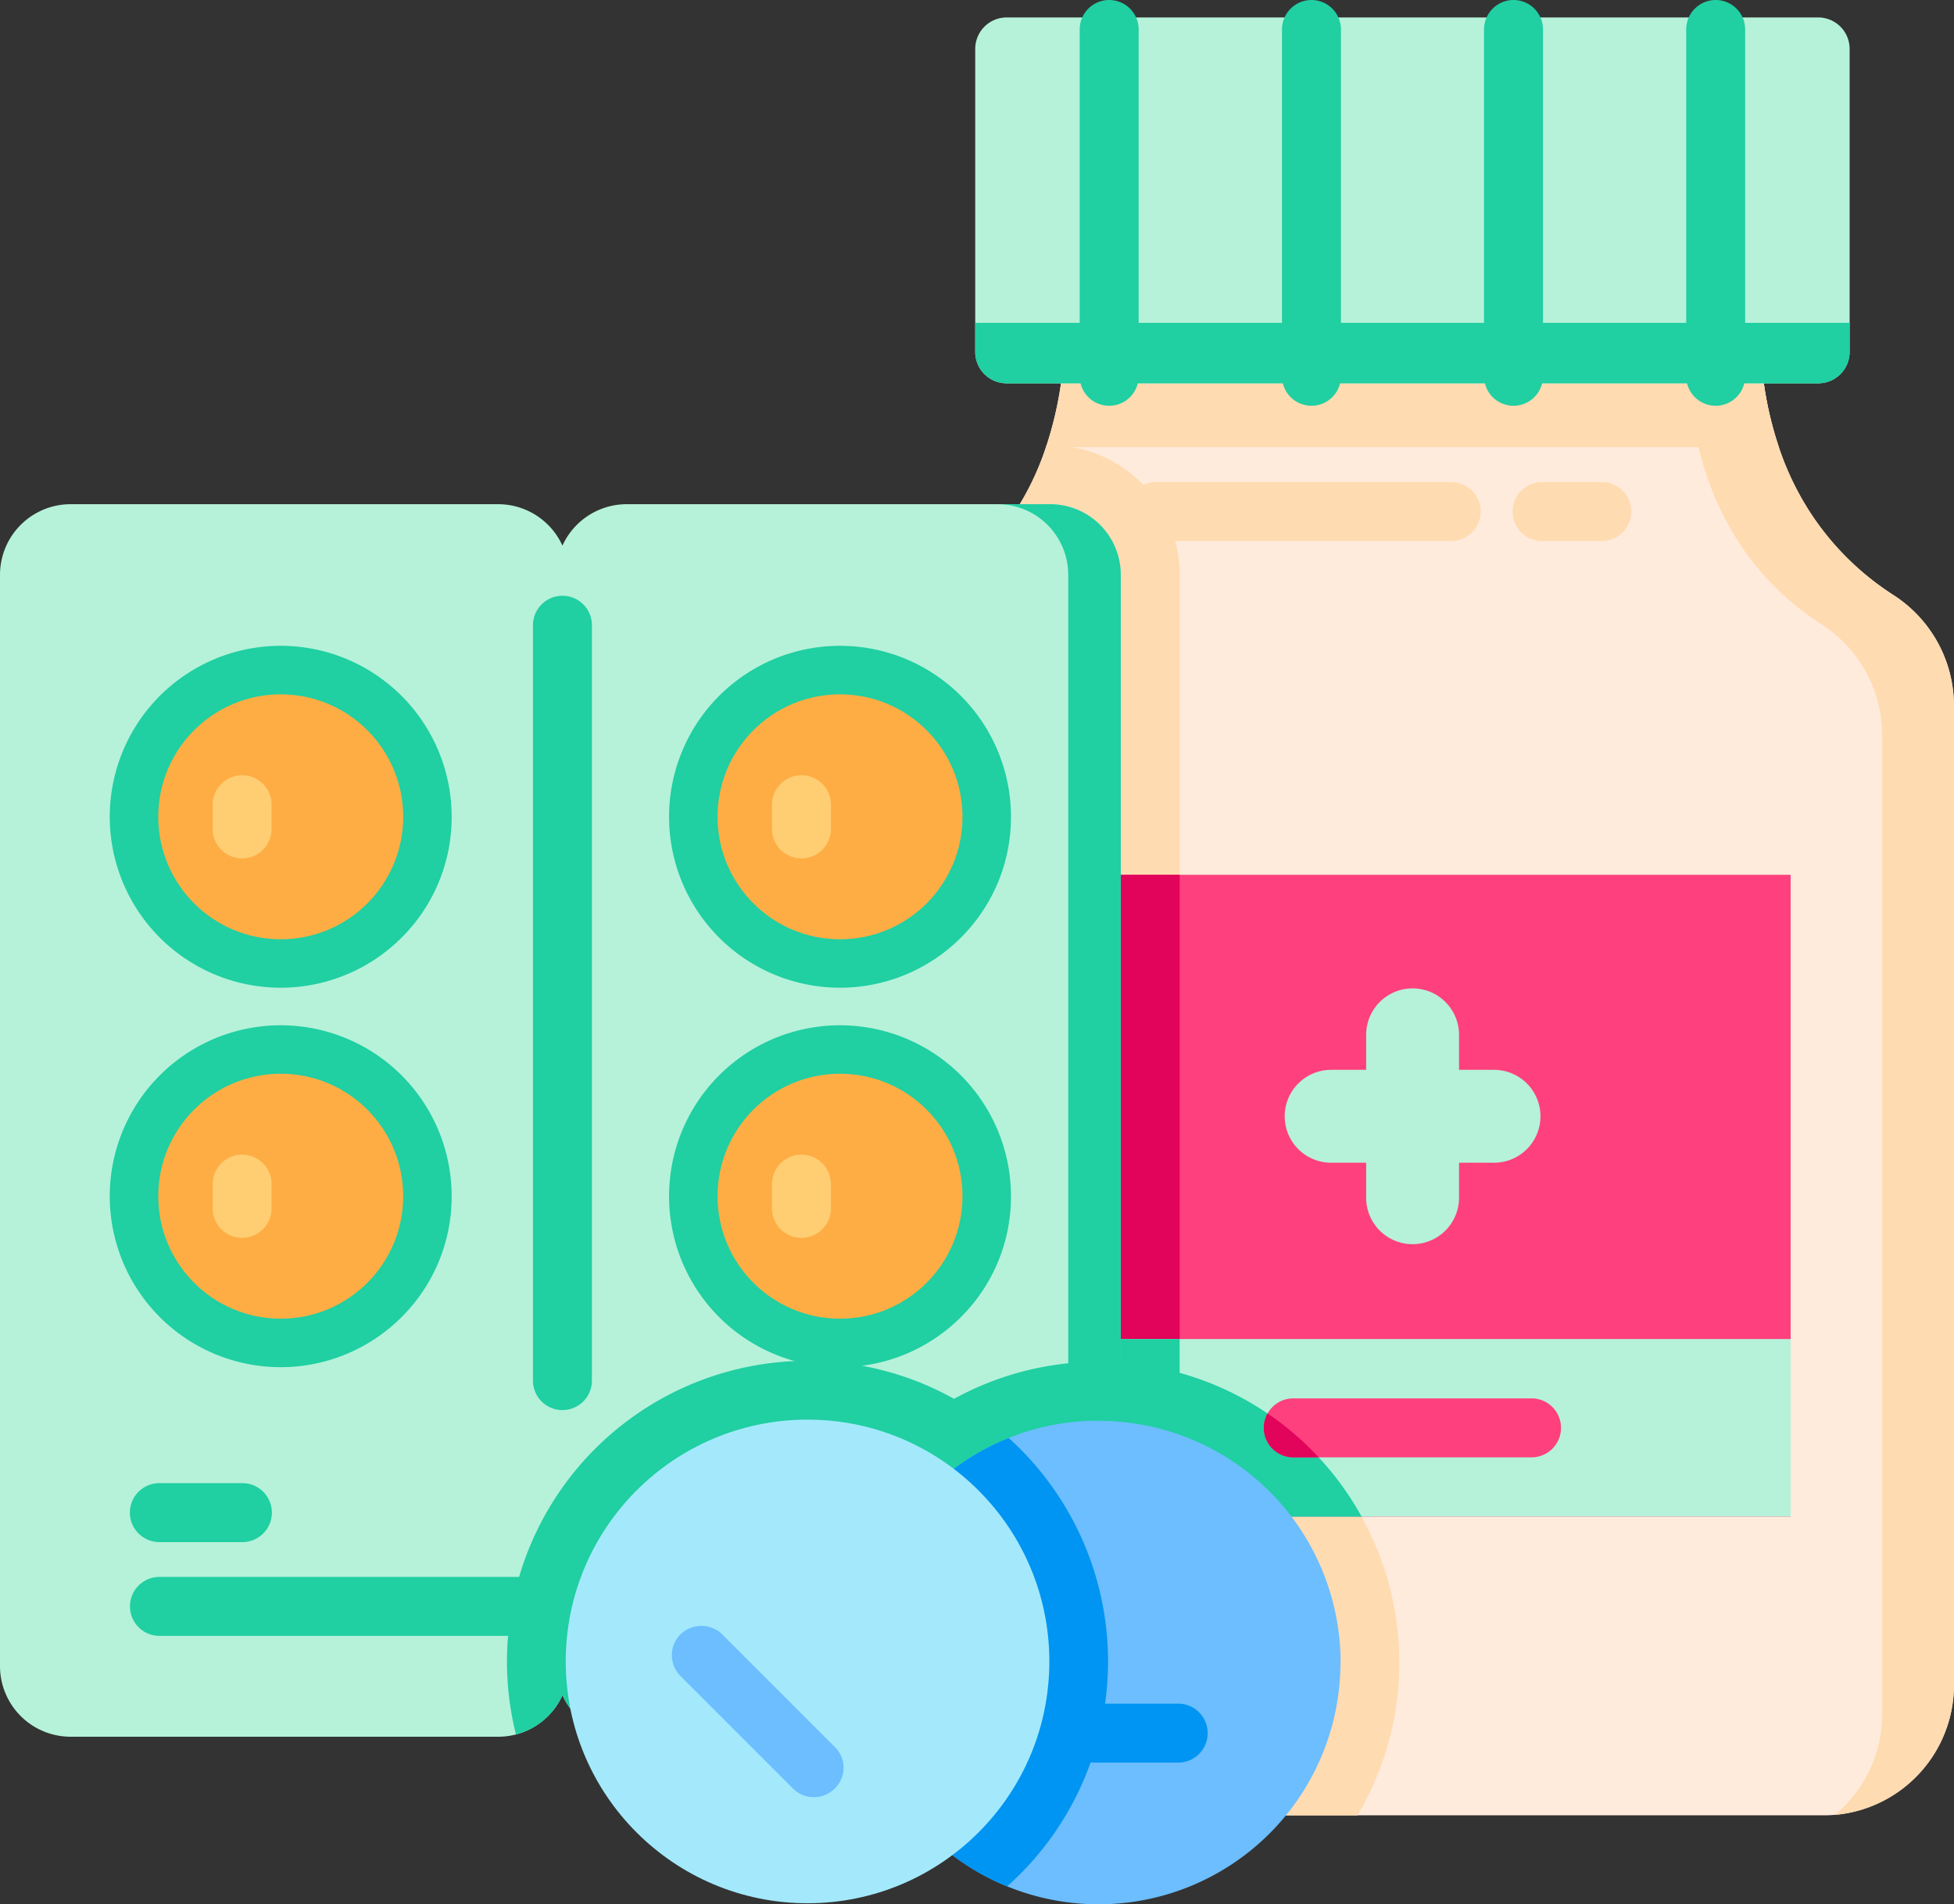
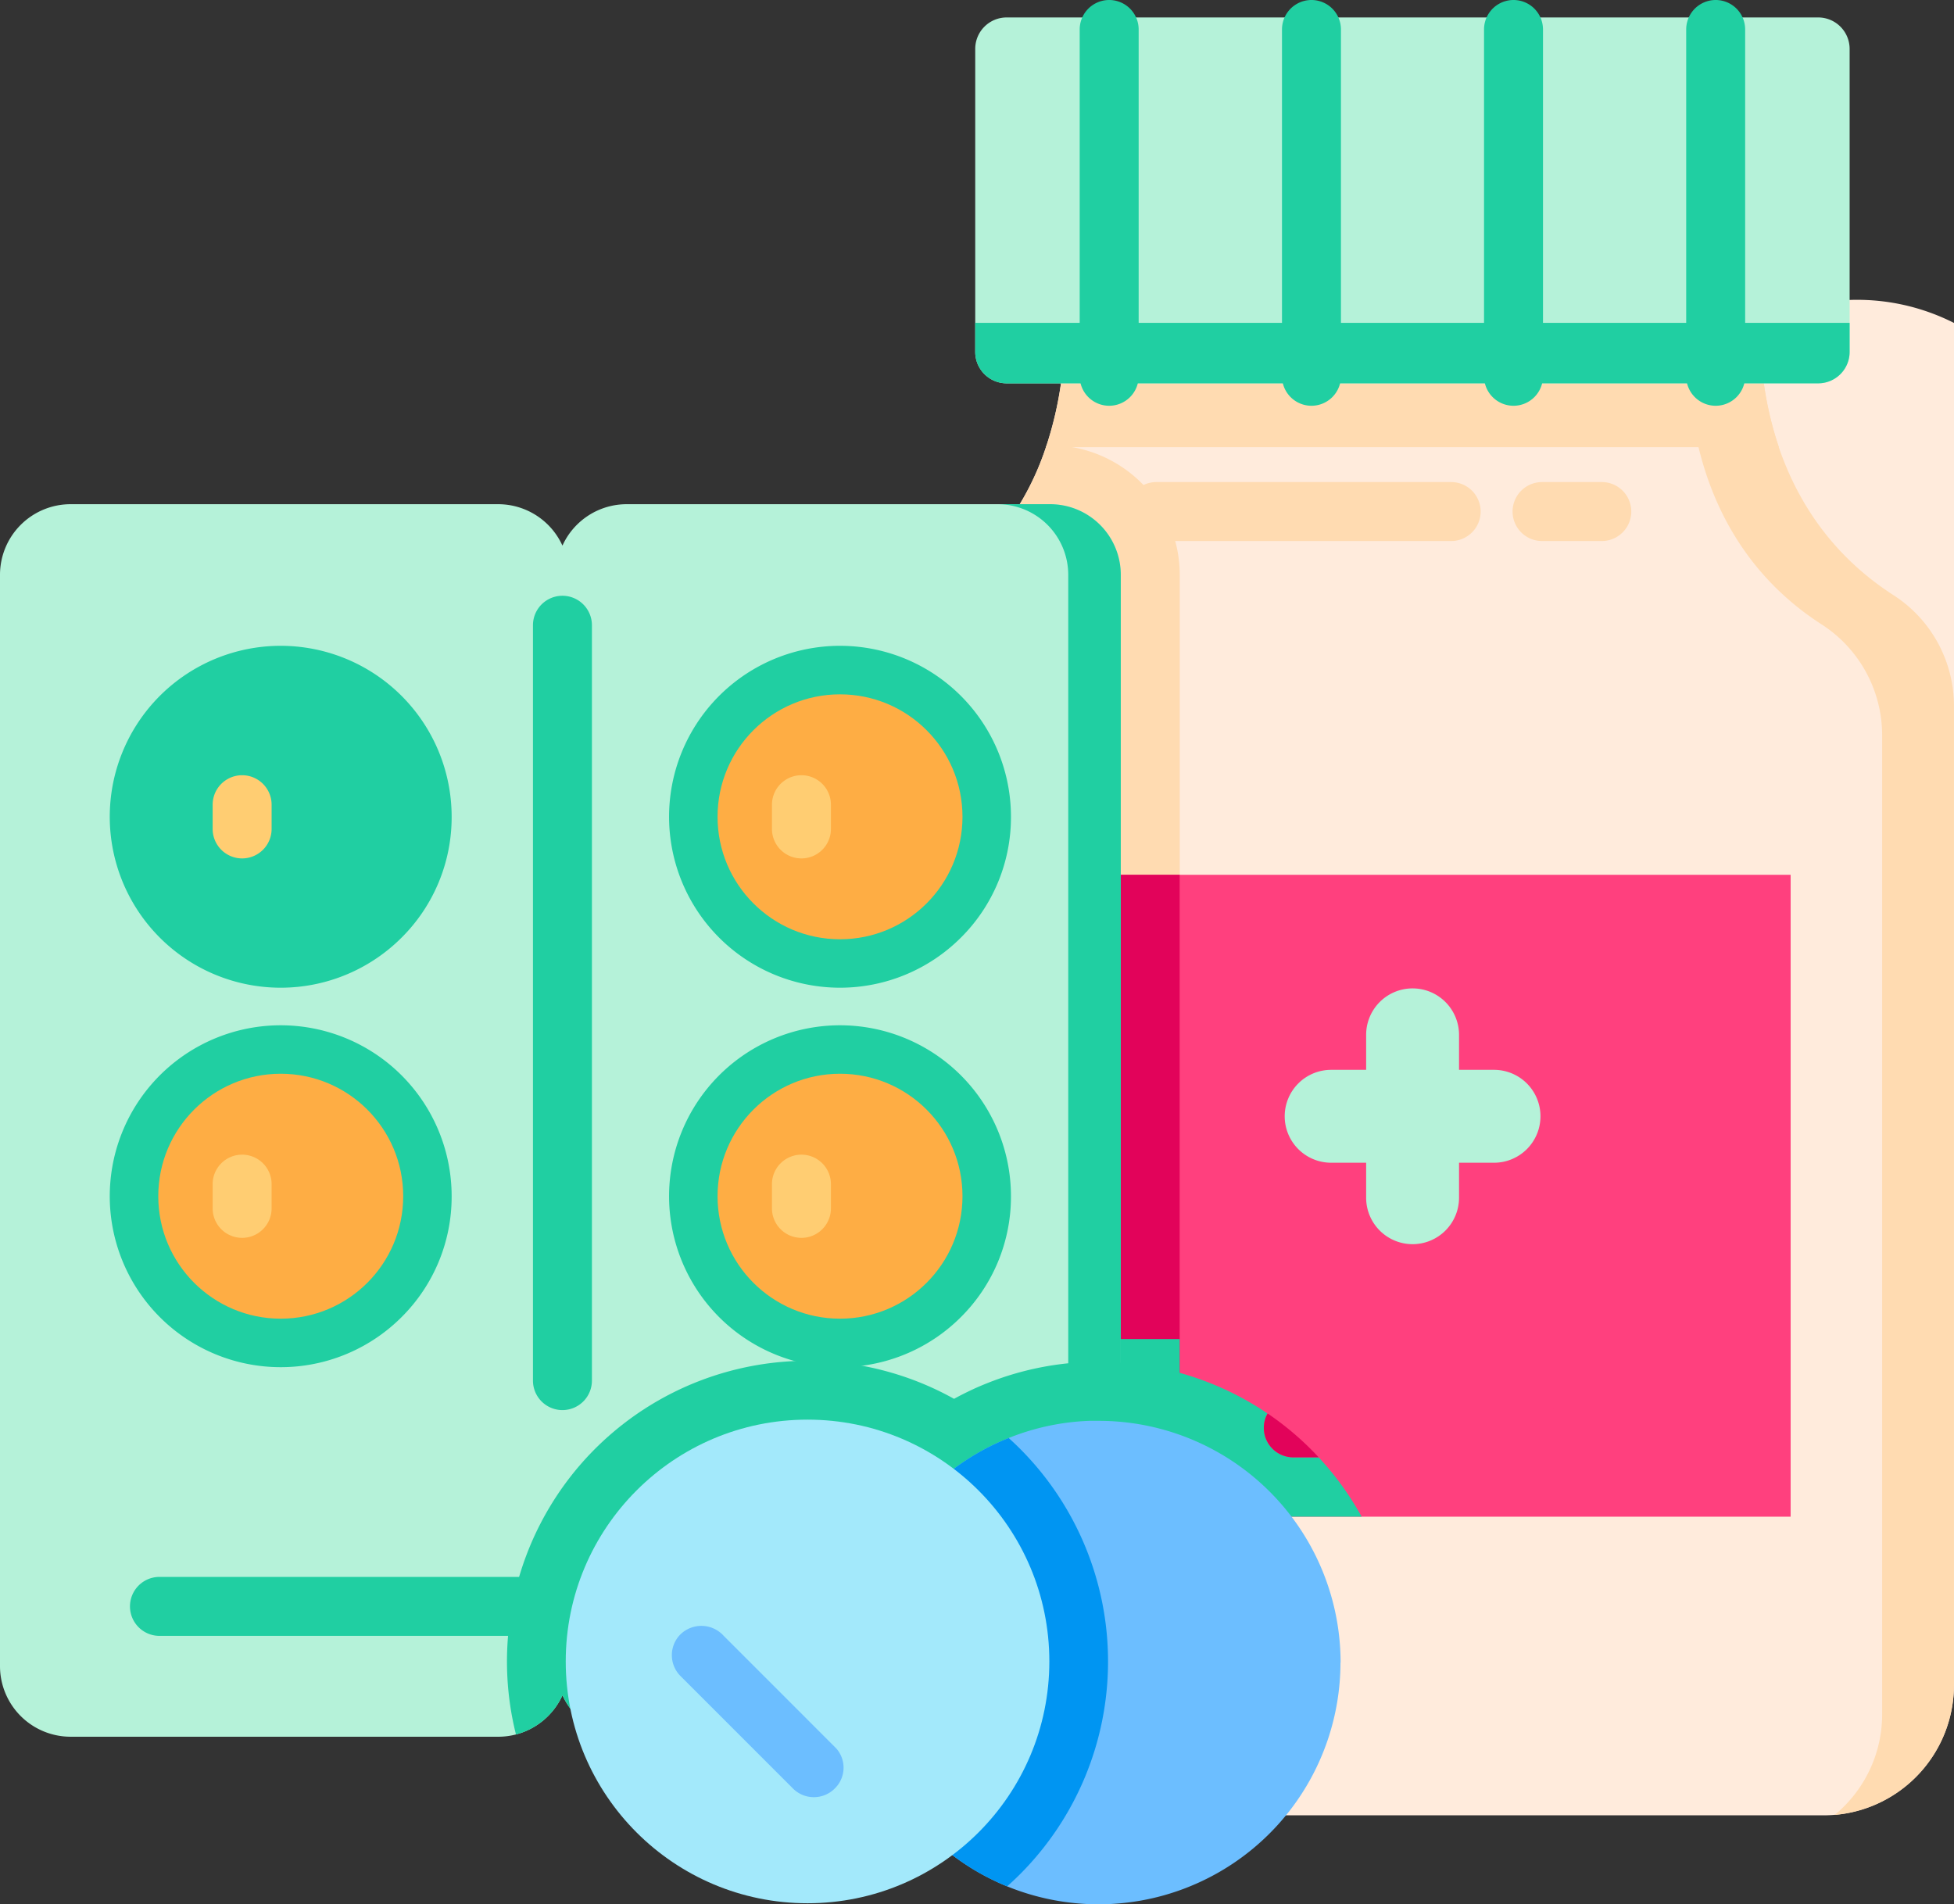
<svg xmlns="http://www.w3.org/2000/svg" width="60.582" height="59.039" viewBox="0 0 60.582 59.039">
  <rect x="0" y="0" width="60.582" height="59.039" fill="#333333" stroke="none" />
  <g id="vector" transform="translate(0 -6.52)">
-     <path id="Path_12537" data-name="Path 12537" d="M261.772,103v30.378a4.045,4.045,0,0,1-4.045,4.043H232.236a4.046,4.046,0,0,1-4.045-4.043V103a4.088,4.088,0,0,1,1.893-3.424A8.666,8.666,0,0,0,233.62,95l.021-.061a11.25,11.25,0,0,0,.552-3.788h21.578a11.19,11.19,0,0,0,.572,3.85,8.66,8.66,0,0,0,3.536,4.575A4.084,4.084,0,0,1,261.772,103Z" transform="translate(-201.191 -74.619)" fill="#ffebdc" />
+     <path id="Path_12537" data-name="Path 12537" d="M261.772,103v30.378a4.045,4.045,0,0,1-4.045,4.043H232.236a4.046,4.046,0,0,1-4.045-4.043V103a4.088,4.088,0,0,1,1.893-3.424A8.666,8.666,0,0,0,233.62,95l.021-.061a11.25,11.25,0,0,0,.552-3.788h21.578A4.084,4.084,0,0,1,261.772,103Z" transform="translate(-201.191 -74.619)" fill="#ffebdc" />
    <g id="Group_2487" data-name="Group 2487" transform="translate(27 16.533)">
      <path id="Path_12538" data-name="Path 12538" d="M237.768,127.191v33.831a4.023,4.023,0,0,1-4.019,4.019H230.1a4.039,4.039,0,0,1-1.909-3.433V131.231a4.088,4.088,0,0,1,1.893-3.424,8.666,8.666,0,0,0,3.536-4.575l.021-.061h.109A4.024,4.024,0,0,1,237.768,127.191Z" transform="translate(-228.191 -119.381)" fill="#ffdbb1" />
-       <path id="Path_12539" data-name="Path 12539" d="M244.581,372.662a9.257,9.257,0,0,1-1.3,4.741H232.241a4.045,4.045,0,0,1-4.044-4.043v-6.778a9.335,9.335,0,0,1,2.305-1.94,9.087,9.087,0,0,1,.845-.444c.158-.073.305-.136.45-.194a9.263,9.263,0,0,1,3.1-.658h.038c.107,0,.214,0,.323,0a9.322,9.322,0,0,1,9.323,9.323Z" transform="translate(-228.196 -331.131)" fill="#ffdbb1" />
      <path id="Path_12540" data-name="Path 12540" d="M274.077,94.992a11.213,11.213,0,0,0,.573-3.851h21.577a11.212,11.212,0,0,0,.573,3.851Z" transform="translate(-268.648 -91.141)" fill="#ffdbb1" />
      <path id="Path_12541" data-name="Path 12541" d="M450.659,102.991v30.378a4.043,4.043,0,0,1-3.7,4.029,4.036,4.036,0,0,0,1.473-3.121V103.9a4.089,4.089,0,0,0-1.893-3.424c-3.878-2.51-4.155-6.8-4.108-8.425v-.908h2.225c-.046,1.626.231,5.915,4.109,8.425A4.088,4.088,0,0,1,450.659,102.991Z" transform="translate(-417.078 -91.141)" fill="#ffdbb1" />
    </g>
    <path id="Path_12542" data-name="Path 12542" d="M281.671,22.44h-25.16a.975.975,0,0,1-.975-.975V12.071a.975.975,0,0,1,.975-.975h25.16a.975.975,0,0,1,.975.975v9.394A.975.975,0,0,1,281.671,22.44Z" transform="translate(-225.3 -4.035)" fill="#b5f2d9" />
    <g id="Group_2488" data-name="Group 2488" transform="translate(30.236 6.52)">
      <path id="Path_12543" data-name="Path 12543" d="M281.671,93.012h-25.16a.975.975,0,0,1-.975-.975v-.9h27.11v.9A.975.975,0,0,1,281.671,93.012Z" transform="translate(-255.536 -81.127)" fill="#20cfa2" />
      <path id="Path_12544" data-name="Path 12544" d="M283.825,19.1a.914.914,0,0,1-.914-.914V7.434a.914.914,0,1,1,1.828,0V18.186A.914.914,0,0,1,283.825,19.1Z" transform="translate(-279.672 -6.52)" fill="#20cfa2" />
      <path id="Path_12545" data-name="Path 12545" d="M336.8,19.1a.914.914,0,0,1-.914-.914V7.434a.914.914,0,0,1,1.828,0V18.186A.914.914,0,0,1,336.8,19.1Z" transform="translate(-326.375 -6.52)" fill="#20cfa2" />
      <path id="Path_12546" data-name="Path 12546" d="M389.769,19.1a.914.914,0,0,1-.914-.914V7.434a.914.914,0,1,1,1.828,0V18.186A.914.914,0,0,1,389.769,19.1Z" transform="translate(-373.08 -6.52)" fill="#20cfa2" />
      <path id="Path_12547" data-name="Path 12547" d="M442.741,19.1a.914.914,0,0,1-.914-.914V7.434a.914.914,0,1,1,1.828,0V18.186A.914.914,0,0,1,442.741,19.1Z" transform="translate(-419.784 -6.52)" fill="#20cfa2" />
    </g>
    <g id="Group_2489" data-name="Group 2489" transform="translate(34.938 21.466)">
      <path id="Path_12548" data-name="Path 12548" d="M305.325,134.665h-9.14a.914.914,0,1,1,0-1.828h9.14a.914.914,0,1,1,0,1.828Z" transform="translate(-295.271 -132.837)" fill="#ffdbb1" />
      <path id="Path_12549" data-name="Path 12549" d="M399.091,134.665h-1.852a.914.914,0,0,1,0-1.828h1.852a.914.914,0,1,1,0,1.828Z" transform="translate(-384.367 -132.837)" fill="#ffdbb1" />
    </g>
    <rect id="Rectangle_143" data-name="Rectangle 143" width="23.451" height="19.901" transform="translate(32.066 33.642)" fill="#ff407e" />
    <rect id="Rectangle_144" data-name="Rectangle 144" width="4.509" height="19.901" transform="translate(32.066 33.642)" fill="#e2035a" />
-     <rect id="Rectangle_145" data-name="Rectangle 145" width="23.451" height="5.507" transform="translate(32.066 48.035)" fill="#b5f2d9" />
    <g id="Group_2490" data-name="Group 2490" transform="translate(32.065 48.036)">
      <rect id="Rectangle_146" data-name="Rectangle 146" width="4.509" height="5.507" transform="translate(0)" fill="#20cfa2" />
      <path id="Path_12550" data-name="Path 12550" d="M281.149,368.14H271v-4.589a9.418,9.418,0,0,1,1.637-.208h.038c.107,0,.214,0,.323,0a9.27,9.27,0,0,1,7.908,4.384C280.988,367.858,281.071,368,281.149,368.14Z" transform="translate(-270.997 -362.633)" fill="#20cfa2" />
    </g>
    <path id="Path_12551" data-name="Path 12551" d="M340.365,373.846a.914.914,0,0,1-.914.914h-7.387a.914.914,0,0,1-.914-.914.916.916,0,0,1,.914-.914h7.387A.914.914,0,0,1,340.365,373.846Z" transform="translate(-291.967 -323.057)" fill="#ff407e" />
    <path id="Path_12552" data-name="Path 12552" d="M332.852,378.248h-.787a.914.914,0,0,1-.914-.914.9.9,0,0,1,.117-.446A9.216,9.216,0,0,1,332.852,378.248Z" transform="translate(-291.967 -326.545)" fill="#e2035a" />
    <g id="Group_2491" data-name="Group 2491" transform="translate(0 22.152)">
      <path id="Path_12553" data-name="Path 12553" d="M343.08,268.029H342v-1.085a1.44,1.44,0,0,0-1.44-1.44h0a1.44,1.44,0,0,0-1.44,1.44v1.085h-1.085a1.44,1.44,0,0,0-1.44,1.44h0a1.44,1.44,0,0,0,1.44,1.44h1.085v1.085a1.44,1.44,0,0,0,1.44,1.44h0a1.44,1.44,0,0,0,1.44-1.44v-1.085h1.085a1.44,1.44,0,0,0,1.44-1.44h0A1.44,1.44,0,0,0,343.08,268.029Z" transform="translate(-296.764 -250.492)" fill="#b5f2d9" />
      <path id="Path_12554" data-name="Path 12554" d="M34.749,140.819V174.65a2.19,2.19,0,0,1-2.19,2.191H19.43a2.188,2.188,0,0,1-1.991-1.285A2.192,2.192,0,0,1,16,176.77a2.157,2.157,0,0,1-.55.071H2.188A2.19,2.19,0,0,1,0,174.65V140.819a2.19,2.19,0,0,1,2.188-2.191H15.446a2.19,2.19,0,0,1,1.992,1.284,2.189,2.189,0,0,1,1.991-1.284h13.13A2.19,2.19,0,0,1,34.749,140.819Z" transform="translate(0 -138.628)" fill="#b5f2d9" />
    </g>
    <g id="Group_2492" data-name="Group 2492" transform="translate(3.405 22.152)">
      <path id="Path_12555" data-name="Path 12555" d="M151.878,363.126v9.408a2.19,2.19,0,0,1-2.19,2.191h-13.13a2.188,2.188,0,0,1-1.991-1.285,2.191,2.191,0,0,1-1.442,1.215,9.323,9.323,0,0,1,13.583-10.406c.191-.106.381-.2.572-.29.158-.073.306-.136.45-.193a9.265,9.265,0,0,1,3.1-.659h.038c.107,0,.214,0,.323,0Q151.536,363.1,151.878,363.126Z" transform="translate(-120.533 -336.512)" fill="#20cfa2" />
      <path id="Path_12556" data-name="Path 12556" d="M265.219,140.819v33.832a2.19,2.19,0,0,1-2.189,2.19H261.4a2.191,2.191,0,0,0,2.19-2.19V140.819a2.191,2.191,0,0,0-2.19-2.19h1.63A2.19,2.19,0,0,1,265.219,140.819Z" transform="translate(-233.875 -138.629)" fill="#20cfa2" />
      <path id="Path_12557" data-name="Path 12557" d="M140.565,187.866a.914.914,0,0,1-.914-.914V163.533a.914.914,0,0,1,1.828,0v23.419A.914.914,0,0,1,140.565,187.866Z" transform="translate(-126.532 -159.78)" fill="#20cfa2" />
-       <path id="Path_12558" data-name="Path 12558" d="M37.521,396.962H34.947a.914.914,0,0,1,0-1.828h2.574a.914.914,0,0,1,0,1.828Z" transform="translate(-33.411 -364.783)" fill="#20cfa2" />
      <path id="Path_12559" data-name="Path 12559" d="M57.25,421.532h-22.3a.914.914,0,1,1,0-1.828h22.3a.914.914,0,0,1,0,1.828Z" transform="translate(-33.411 -386.446)" fill="#20cfa2" />
      <path id="Path_12560" data-name="Path 12560" d="M37.821,184.8a5.3,5.3,0,1,1,1.552-3.747A5.264,5.264,0,0,1,37.821,184.8Z" transform="translate(-28.775 -171.362)" fill="#20cfa2" />
    </g>
-     <circle id="Ellipse_35" data-name="Ellipse 35" cx="3.797" cy="3.797" r="3.797" transform="translate(4.907 28.047)" fill="#fead44" />
    <path id="Path_12561" data-name="Path 12561" d="M56.632,212.216a.914.914,0,0,1-.914-.914v-.751a.914.914,0,1,1,1.828,0v.751A.914.914,0,0,1,56.632,212.216Z" transform="translate(-49.125 -179.082)" fill="#ffcd72" />
    <path id="Path_12562" data-name="Path 12562" d="M37.82,284.225a5.3,5.3,0,1,1,1.552-3.747A5.264,5.264,0,0,1,37.82,284.225Z" transform="translate(-25.369 -236.87)" fill="#20cfa2" />
    <circle id="Ellipse_36" data-name="Ellipse 36" cx="3.797" cy="3.797" r="3.797" transform="translate(4.907 39.81)" fill="#fead44" />
    <path id="Path_12563" data-name="Path 12563" d="M56.632,311.64a.914.914,0,0,1-.914-.914v-.751a.914.914,0,1,1,1.828,0v.751A.914.914,0,0,1,56.632,311.64Z" transform="translate(-49.125 -266.742)" fill="#ffcd72" />
    <path id="Path_12564" data-name="Path 12564" d="M184.378,184.8a5.3,5.3,0,1,1,1.552-3.747A5.265,5.265,0,0,1,184.378,184.8Z" transform="translate(-154.586 -149.21)" fill="#20cfa2" />
    <circle id="Ellipse_37" data-name="Ellipse 37" cx="3.797" cy="3.797" r="3.797" transform="translate(22.247 28.047)" fill="#fead44" />
    <path id="Path_12565" data-name="Path 12565" d="M203.188,212.216a.914.914,0,0,1-.914-.914v-.751a.914.914,0,1,1,1.828,0v.751A.914.914,0,0,1,203.188,212.216Z" transform="translate(-178.34 -179.082)" fill="#ffcd72" />
    <path id="Path_12566" data-name="Path 12566" d="M184.378,284.224a5.3,5.3,0,1,1,1.552-3.747A5.265,5.265,0,0,1,184.378,284.224Z" transform="translate(-154.586 -236.869)" fill="#20cfa2" />
    <circle id="Ellipse_38" data-name="Ellipse 38" cx="3.797" cy="3.797" r="3.797" transform="translate(22.247 39.81)" fill="#fead44" />
    <path id="Path_12567" data-name="Path 12567" d="M203.188,311.64a.914.914,0,0,1-.914-.914v-.751a.914.914,0,1,1,1.828,0v.751A.914.914,0,0,1,203.188,311.64Z" transform="translate(-178.34 -266.742)" fill="#ffcd72" />
    <path id="Path_12568" data-name="Path 12568" d="M239.51,386.265a7.5,7.5,0,0,1-10.335,6.941c-.12-.05-.24-.1-.358-.158a7.3,7.3,0,0,1-.673-.359,7.5,7.5,0,0,1,.045-12.874,6.984,6.984,0,0,1,.675-.355c.118-.055.239-.107.36-.155a7.443,7.443,0,0,1,2.5-.532c.1,0,.192,0,.29,0a7.5,7.5,0,0,1,7.5,7.5Z" transform="translate(-197.95 -328.202)" fill="#6cbeff" />
    <g id="Group_2493" data-name="Group 2493" transform="translate(26.565 51.103)">
      <path id="Path_12569" data-name="Path 12569" d="M229.579,396.825c-.131.131-.267.259-.405.381-.12-.05-.24-.1-.358-.158a7.29,7.29,0,0,1-.673-.359,7.5,7.5,0,0,1,.045-12.874,6.984,6.984,0,0,1,.675-.355c.118-.055.239-.107.36-.155.12.108.24.22.355.336A9.335,9.335,0,0,1,229.579,396.825Z" transform="translate(-224.515 -383.304)" fill="#0095f2" />
-       <path id="Path_12570" data-name="Path 12570" d="M265.149,454.735h-4.933a.914.914,0,1,1,0-1.828h4.933a.914.914,0,1,1,0,1.828Z" transform="translate(-255.185 -444.671)" fill="#0095f2" />
    </g>
    <circle id="Ellipse_39" data-name="Ellipse 39" cx="7.497" cy="7.497" r="7.497" transform="translate(17.54 50.534)" fill="#a3e9fb" />
    <path id="Path_12571" data-name="Path 12571" d="M180.446,437.84a.911.911,0,0,1-.647-.268l-3.488-3.488a.914.914,0,0,1,0-1.293.931.931,0,0,1,1.34.047l3.488,3.489a.9.9,0,0,1-.047,1.246A.912.912,0,0,1,180.446,437.84Z" transform="translate(-155.213 -375.601)" fill="#6cbeff" />
  </g>
</svg>